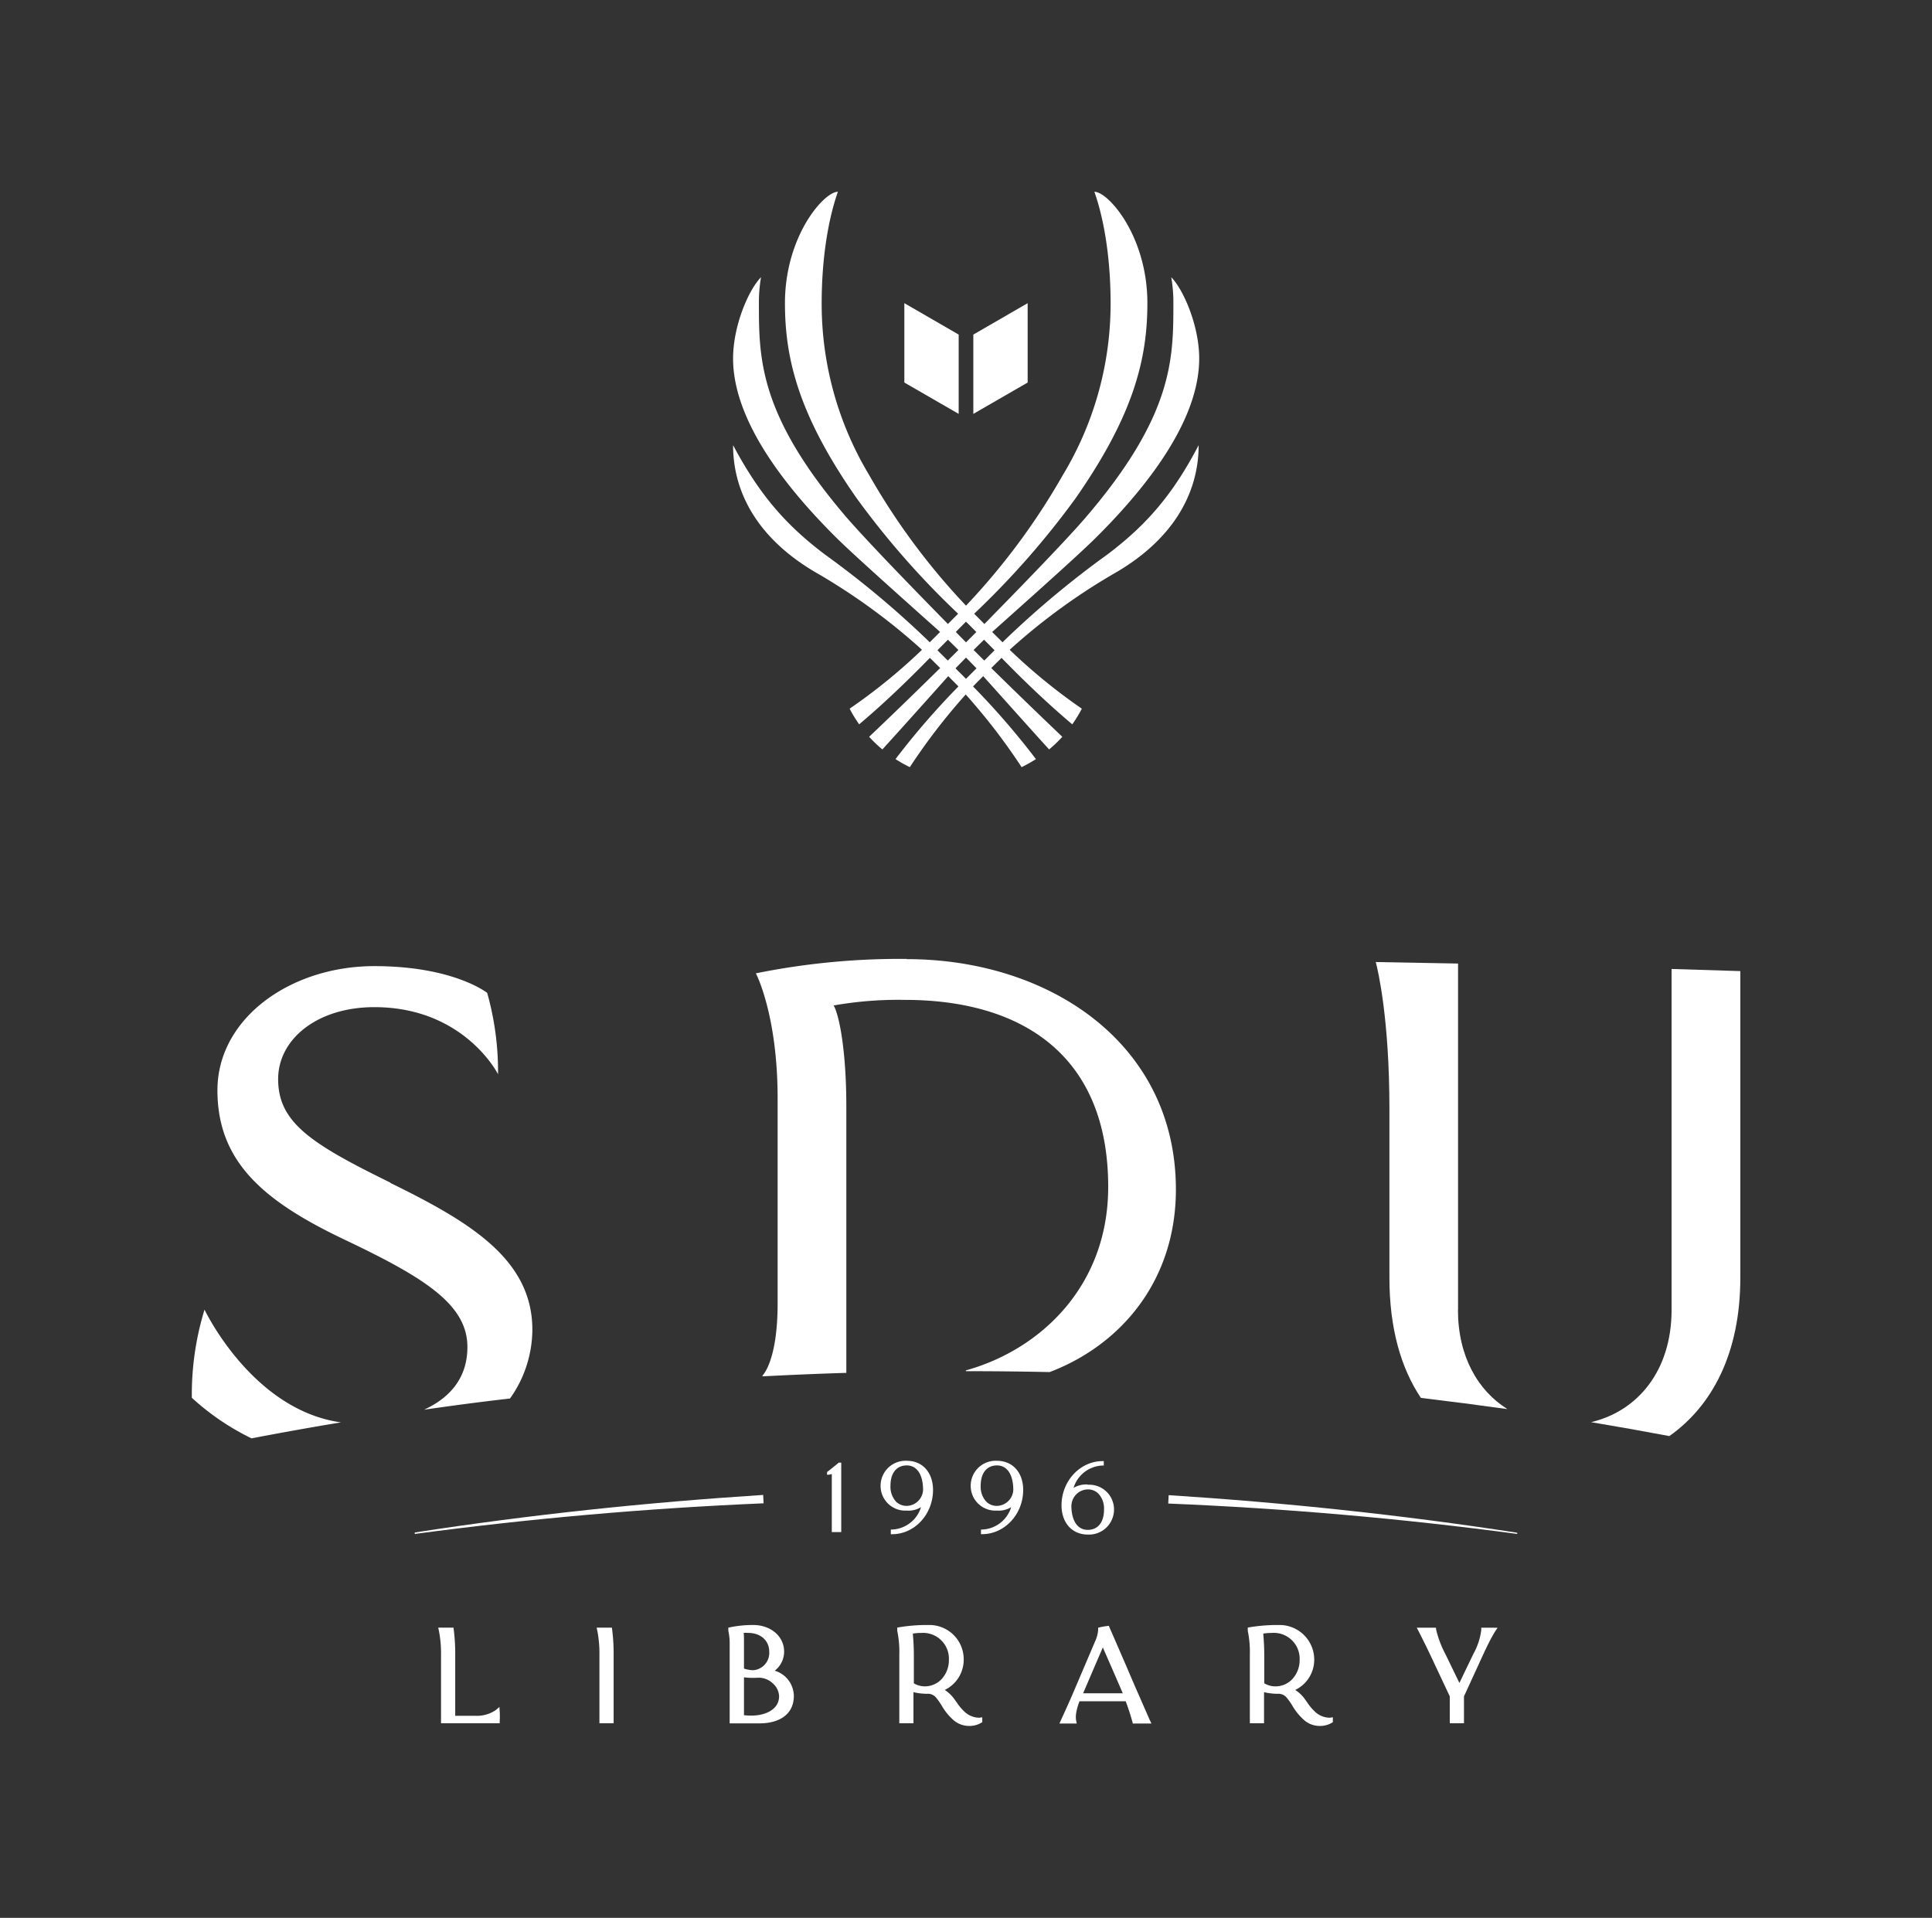
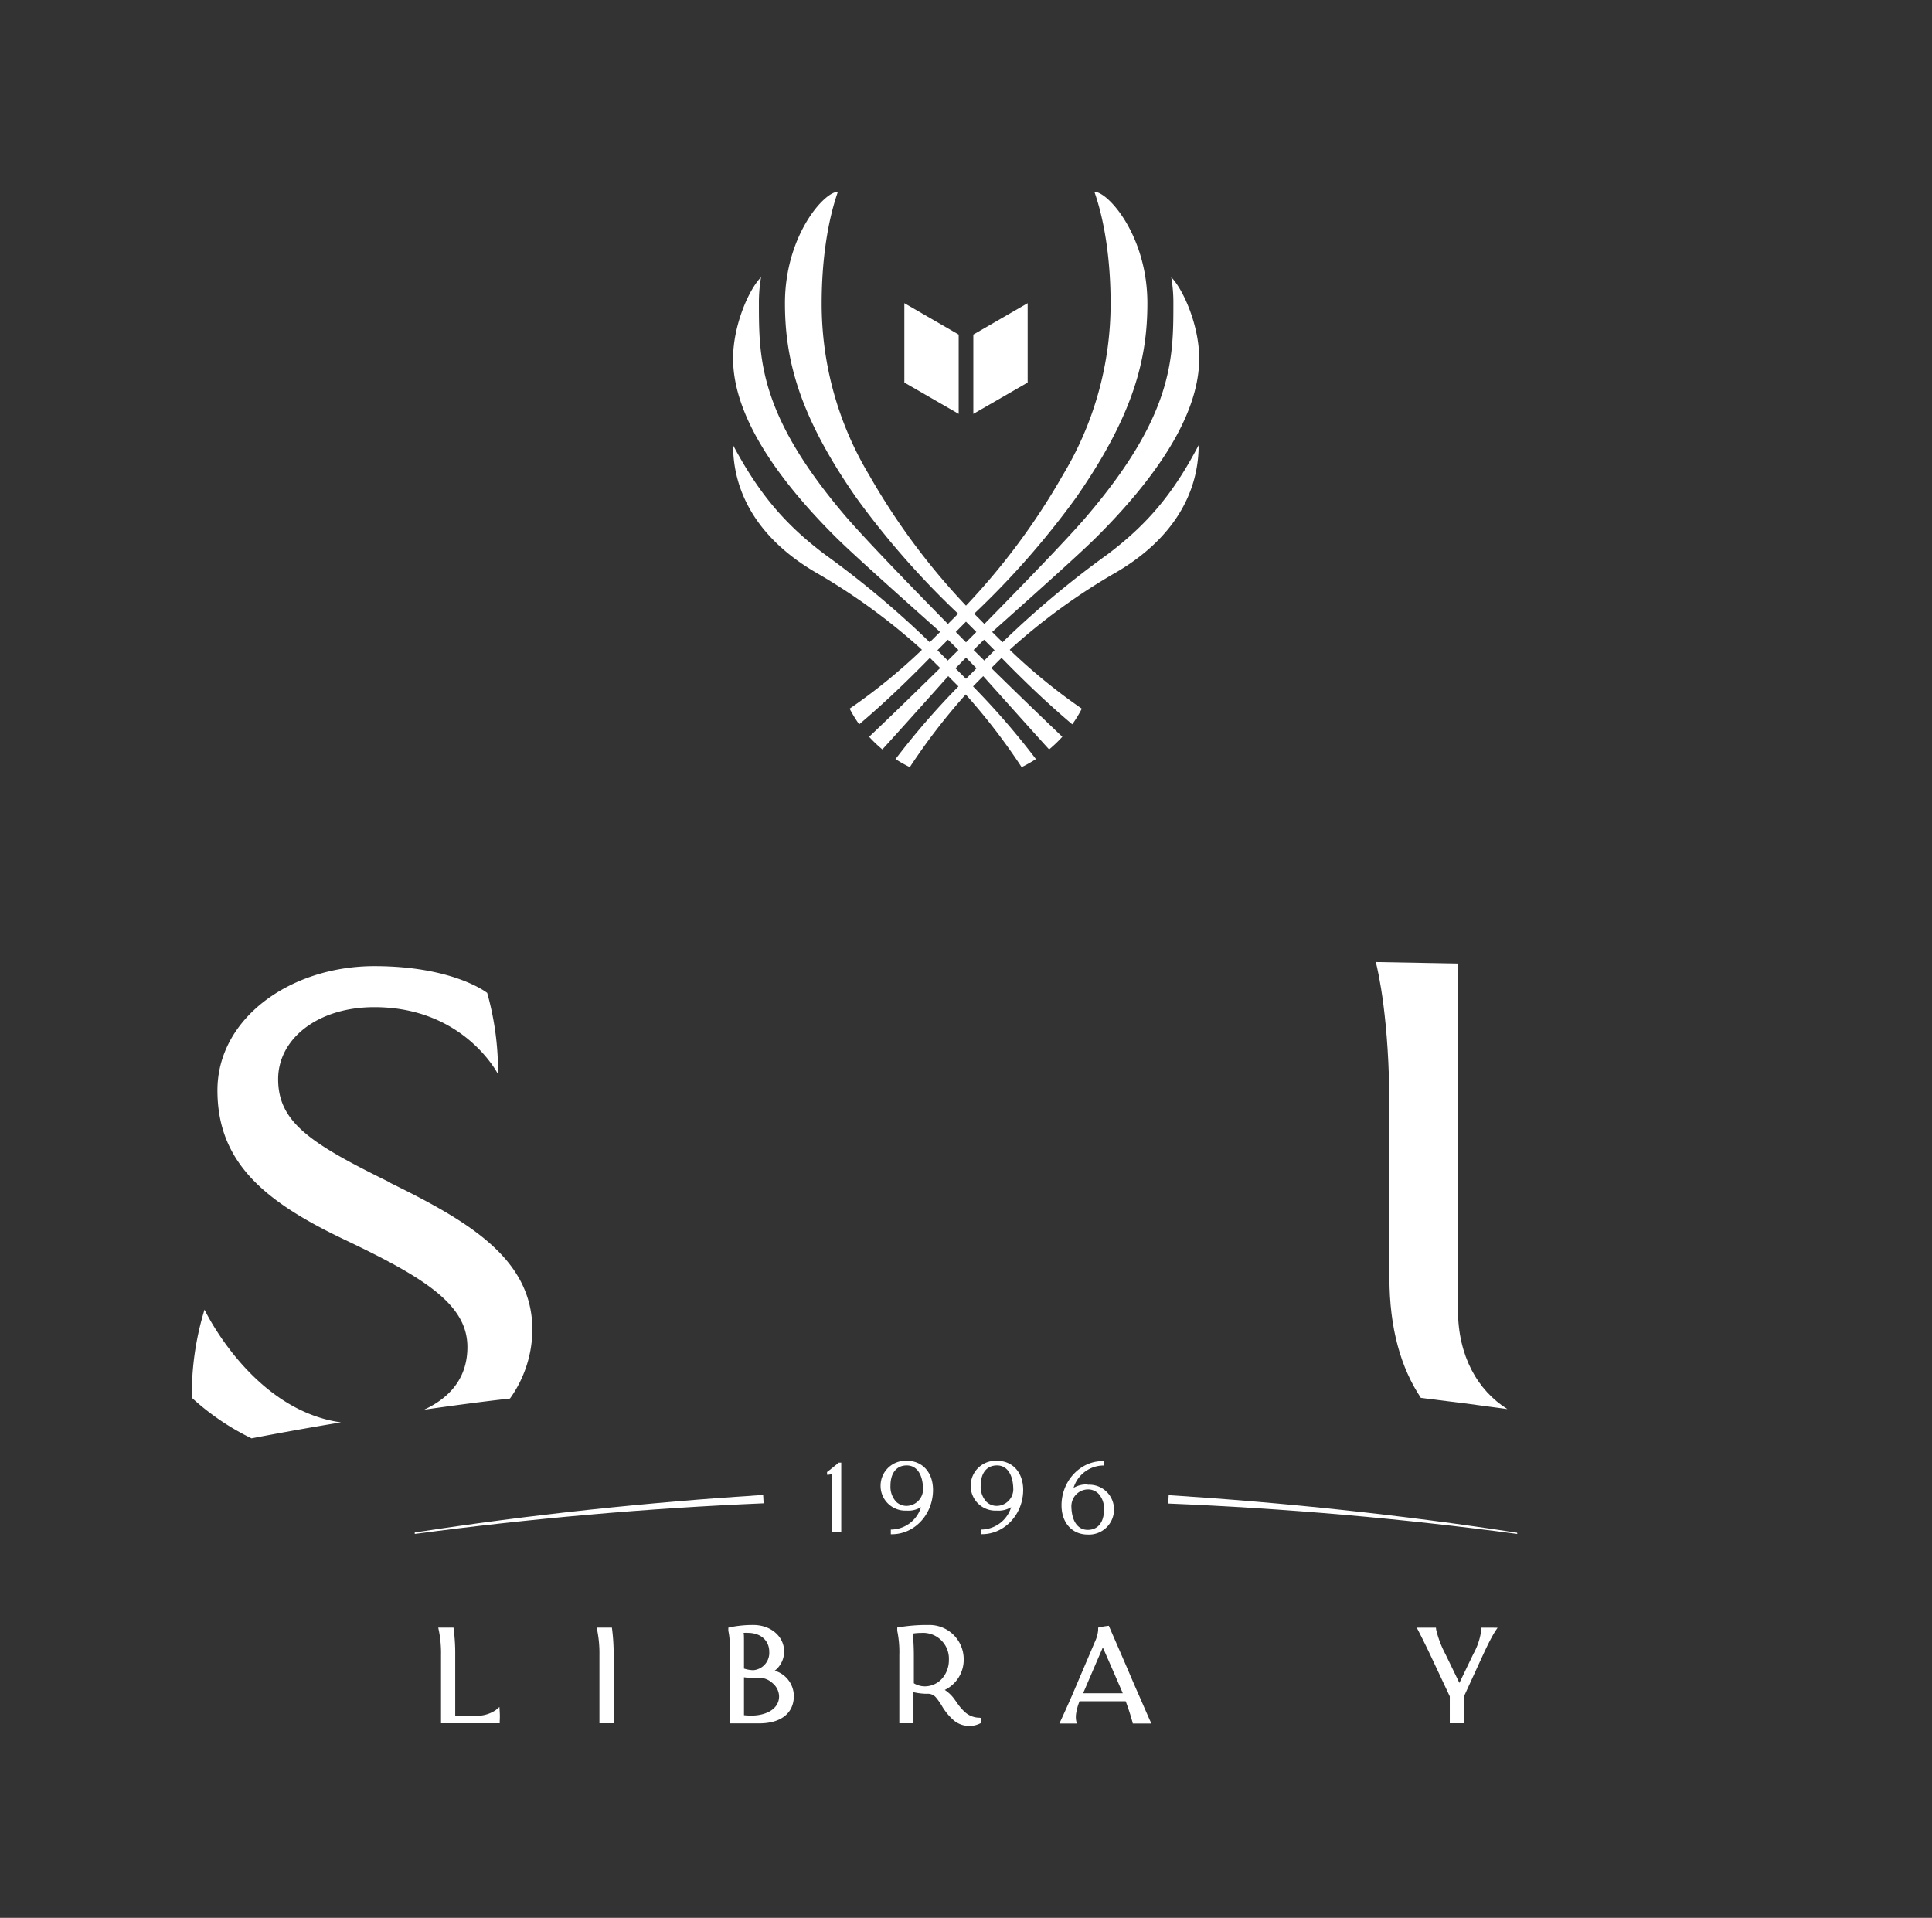
<svg xmlns="http://www.w3.org/2000/svg" id="Слой_1" data-name="Слой 1" viewBox="0 0 345.64 343.12">
  <rect x="0" y="0" width="345.64" height="343.12" fill="#333333" stroke="none" />
  <defs>
    <style>.cls-1{fill:#fff;}</style>
  </defs>
  <path class="cls-1" d="M198.13,99.19a168,168,0,0,0-18.53,15.48l-.24.24-1.86-1.84.13-.12c11.73-10.46,16.47-14.78,18.68-17,9.87-9.86,18.23-21.31,18.23-31.81,0-5.88-2.83-12.34-5-14.54a26.49,26.49,0,0,1,.38,4.63c0,9.91,0,20-15.56,38.2-2.17,2.55-7.13,7.88-18.19,19.15l-.06.06-1.83-1.84h0a149.18,149.18,0,0,0,18.18-20.7c10.39-14.9,12.81-24.95,12.81-34.86,0-12-7-19.93-9.48-19.93,2,5.7,2.9,12.95,2.9,19.93A59.36,59.36,0,0,1,190.14,85a120.93,120.93,0,0,1-17.32,23.36A120.93,120.93,0,0,1,155.5,85,59.45,59.45,0,0,1,147,54.24c0-7,.91-14.23,2.9-19.93-2.5,0-9.47,7.94-9.47,19.93,0,9.91,2.42,20,12.8,34.86a149.18,149.18,0,0,0,18.18,20.7h0l-1.83,1.84-.05-.06c-11.07-11.27-16-16.6-18.2-19.15-15.56-18.23-15.56-28.29-15.56-38.2a26.49,26.49,0,0,1,.38-4.63c-2.2,2.2-5,8.66-5,14.54,0,10.5,8.35,21.95,18.22,31.81,2.21,2.21,6.95,6.53,18.69,17l.12.12-1.85,1.84-.24-.24a168.88,168.88,0,0,0-18.53-15.48c-7.12-5.37-11.77-10.84-16.41-19.54,0,8.7,4.64,16.78,14.64,22.68a110.51,110.51,0,0,1,18.8,13.6l.35.33A101.62,101.62,0,0,1,152,126.79a24.06,24.06,0,0,0,1.71,2.8c4.41-3.72,8.63-7.78,12.65-11.89l1.84,1.82c-5.58,5.48-9.69,9.44-12.71,12.3a23,23,0,0,0,2.37,2.26c2.65-2.91,6.4-7.08,11.78-13.11l1.83,1.84a137.27,137.27,0,0,0-11.26,13,23.7,23.7,0,0,0,2.56,1.44,110,110,0,0,1,10-13h0a110,110,0,0,1,10,13,23.7,23.7,0,0,0,2.56-1.44,137.13,137.13,0,0,0-11.25-13c.52-.54,1.15-1.17,1.82-1.84,5.39,6,9.13,10.2,11.79,13.11a22.91,22.91,0,0,0,2.36-2.26c-3-2.86-7.13-6.82-12.71-12.3l1.84-1.82c4,4.11,8.24,8.17,12.65,11.89a21.6,21.6,0,0,0,1.71-2.8,102.33,102.33,0,0,1-12.9-10.53l.35-.33a110.12,110.12,0,0,1,18.81-13.6c10-5.9,14.64-14,14.64-22.68C209.89,88.35,205.25,93.82,198.13,99.19Zm-20.2,17.15-1.84,1.84-1.91-1.89c.66-.66,1.31-1.29,1.87-1.84Zm-5.11,1.31,1.88,1.92-1.88,1.88-1.88-1.88Zm0-6.43,1.85,1.85c-.55.56-1.19,1.19-1.85,1.85L171,113.07C171.63,112.41,172.27,111.78,172.82,111.22Zm-3.23,3.23c.57.55,1.21,1.18,1.87,1.84l-1.9,1.89-1.85-1.84Z" />
  <polygon class="cls-1" points="161.79 68.44 171.51 74.05 171.51 59.86 161.79 54.24 161.79 68.44" />
  <polygon class="cls-1" points="183.85 68.44 174.13 74.05 174.13 59.86 183.85 54.24 183.85 68.44" />
  <path class="cls-1" d="M61,254.48h0c-15.92-2.22-24.41-20.17-24.41-20.17a51.75,51.75,0,0,0-2.27,15.77A44.79,44.79,0,0,0,45,257.34q7.95-1.53,16-2.86" />
-   <path class="cls-1" d="M162.23,171.56a130.15,130.15,0,0,0-27,2.58s3.89,7.39,3.89,22.36v36.66c0,10.54-2.76,13-2.76,13l.18.08q7.41-.39,14.87-.62h0V197.89c0-9.8-1.25-16.26-2.27-18a66.29,66.29,0,0,1,12.74-1c20.67,0,36.38,9.67,36.38,33.46,0,17.71-12.08,29.11-25.47,32.83v.14q7.5,0,15,.16h0c12.87-4.9,22.58-16.46,22.58-32.66,0-26.15-22.67-41.22-48.15-41.22" />
  <path class="cls-1" d="M260.85,234.39l0-62c-4.89-.09-9.8-.19-14.72-.27.41,1.56,2.44,10.2,2.44,26.28v30.18c0,9.11,2.08,16.21,5.63,21.52q7.75.93,15.47,2c-5.31-3.33-8.84-9.47-8.84-17.77" />
-   <path class="cls-1" d="M299.05,173.36v61c0,10.94-6.12,18.13-14.4,20.08q7,1.17,14,2.49c7.71-5.44,12.7-14.9,12.7-28.34V173.74l-12.28-.38" />
  <path class="cls-1" d="M69.81,211.57c-14.28-7-20.05-10.79-20.05-18.51,0-7.15,7-12.87,17.21-12.87,16.1,0,22.13,12,22.13,12a52,52,0,0,0-1.94-14.55s-6-4.79-20.19-4.79c-15,0-28.07,9.33-28.07,22.22s8.4,19.9,22.79,26.74S83.62,233.43,83.62,241c0,4.91-2.47,8.77-7.75,11.21h0c5.1-.73,10.22-1.42,15.37-2a21.36,21.36,0,0,0,4-12.3c0-12.56-11.08-19.26-25.4-26.27" />
  <path class="cls-1" d="M148.81,263.72c0,.5,0,1.31,0,1.49v8.9h1.69v-8.9c0-2.33,0-3.23,0-3.25v-.28h-.45l-.07.06s-.76.65-1.92,1.55l-.1.07v.49h.25a3.38,3.38,0,0,0,.59-.13" />
  <path class="cls-1" d="M162.28,270.27a4.35,4.35,0,0,0,2.49-.62,5.66,5.66,0,0,1-5.16,4h-.24v.24c0,.21,0,.39,0,.39l0,.21h.21c4.05,0,7.34-3.56,7.34-7.92,0-3.12-1.88-5.22-4.69-5.22a4.47,4.47,0,0,0-4.69,4.45,4.42,4.42,0,0,0,4.69,4.46m-1.92-1.6a3.91,3.91,0,0,1-1-2.86c0-2.26,1.09-3.62,2.91-3.62s2.92,1.64,2.92,4.39a3,3,0,0,1-2.92,2.85,2.71,2.71,0,0,1-1.92-.76" />
  <path class="cls-1" d="M178.41,270.27a4.35,4.35,0,0,0,2.49-.62,5.66,5.66,0,0,1-5.16,4h-.24v.24a2.66,2.66,0,0,0,0,.39l0,.2h.21c4,0,7.34-3.55,7.34-7.91,0-3.13-1.89-5.22-4.7-5.22a4.47,4.47,0,0,0-4.69,4.45,4.42,4.42,0,0,0,4.69,4.46m0-.84a2.63,2.63,0,0,1-1.9-.76,3.91,3.91,0,0,1-1-2.86c0-2.26,1.09-3.62,2.91-3.62s2.92,1.64,2.92,4.39a3,3,0,0,1-2.92,2.85Z" />
  <path class="cls-1" d="M194.55,265.59a4.44,4.44,0,0,0-2.49.61,5.65,5.65,0,0,1,5.16-4h.25V262c0-.23,0-.38,0-.38l0-.21h-.22c-4,0-7.34,3.55-7.34,7.91,0,3.13,1.89,5.23,4.7,5.23a4.48,4.48,0,0,0,4.69-4.46,4.42,4.42,0,0,0-4.69-4.45m-2.93,3.68a3,3,0,0,1,2.93-2.85h0a2.63,2.63,0,0,1,1.9.76,3.91,3.91,0,0,1,1,2.86c0,2.27-1.09,3.62-2.91,3.62h0c-1.83,0-2.93-1.64-2.93-4.39" />
  <path class="cls-1" d="M74.2,274.44q31.05-4.15,62.41-5.48l-.08-1.5c-20.86,1.34-41.68,3.53-62.33,6.72Z" />
  <path class="cls-1" d="M271.45,274.44Q240.39,270.29,209,269l.08-1.5c20.86,1.34,41.67,3.53,62.33,6.72Z" />
  <path class="cls-1" d="M89.35,305.39l-.68.58a6,6,0,0,1-3.69,1H81.44V296.12a33.66,33.66,0,0,0-.26-4.53l-.05-.39H78.4l.12.56a20.88,20.88,0,0,1,.38,4.36v12.19H89.4l0-.41a12.26,12.26,0,0,0,0-1.63Z" />
  <path class="cls-1" d="M109.47,291.2h-2.73l.12.55a21.11,21.11,0,0,1,.38,4.36v12.2h2.54V296.12a34.11,34.11,0,0,0-.26-4.53Z" />
  <path class="cls-1" d="M138.6,298.91a4.32,4.32,0,0,0,1.68-3.44c0-2.67-2.34-4.71-5.45-4.74a20.42,20.42,0,0,0-4.18.4l-.35.08v.36l0,.2a10.14,10.14,0,0,1,.24,2.25v14.31l.47,0c1,0,1.9,0,2.9,0h1.93c3.87,0,6.18-1.83,6.18-4.9A4.76,4.76,0,0,0,138.6,298.91Zm-3.83-.09a5.85,5.85,0,0,1-1.67-.29v-4.7c0-.8,0-1.35-.06-1.69a7.07,7.07,0,0,1,.75,0c2.29,0,3.83,1.36,3.83,3.39A3.11,3.11,0,0,1,134.77,298.82Zm-1.67,1.27a12.27,12.27,0,0,0,2.36.08,3.65,3.65,0,0,1,2.79,1,3.18,3.18,0,0,1,1.13,2.31c0,2.39-2.49,3.46-4.95,3.46h0a12.58,12.58,0,0,1-1.33-.07Z" />
-   <path class="cls-1" d="M175.24,307.32a3.91,3.91,0,0,1-2.78-1.17h0a8.65,8.65,0,0,1-1.27-1.53l-.47-.65a6.42,6.42,0,0,0-1.7-1.62,6,6,0,0,0,3.39-5.46,6.13,6.13,0,0,0-6.2-6.16h-.32a30.27,30.27,0,0,0-5,.4l-.37.06v.58a18.8,18.8,0,0,1,.37,4.35v12.19h2.53v-5.56a11,11,0,0,0,2.43.29,1.88,1.88,0,0,1,1.59.65,12.39,12.39,0,0,1,1,1.4,10.25,10.25,0,0,0,2.26,2.76,4.3,4.3,0,0,0,2.7.94,4.14,4.14,0,0,0,2.11-.54l.22-.13v-.88Zm-11.75-6.16v-5c0-1.72-.12-3.2-.18-3.89a9.07,9.07,0,0,1,1.51-.12,4.62,4.62,0,0,1,4.94,4.83,5,5,0,0,1-1.23,3.35,4.15,4.15,0,0,1-3.1,1.38h0A3.87,3.87,0,0,1,163.49,301.16Z" />
+   <path class="cls-1" d="M175.24,307.32a3.91,3.91,0,0,1-2.78-1.17h0a8.65,8.65,0,0,1-1.27-1.53l-.47-.65a6.42,6.42,0,0,0-1.7-1.62,6,6,0,0,0,3.39-5.46,6.13,6.13,0,0,0-6.2-6.16h-.32a30.27,30.27,0,0,0-5,.4l-.37.06v.58a18.8,18.8,0,0,1,.37,4.35v12.19h2.53v-5.56a11,11,0,0,0,2.43.29,1.88,1.88,0,0,1,1.59.65,12.39,12.39,0,0,1,1,1.4,10.25,10.25,0,0,0,2.26,2.76,4.3,4.3,0,0,0,2.7.94,4.14,4.14,0,0,0,2.11-.54v-.88Zm-11.75-6.16v-5c0-1.72-.12-3.2-.18-3.89a9.07,9.07,0,0,1,1.51-.12,4.62,4.62,0,0,1,4.94,4.83,5,5,0,0,1-1.23,3.35,4.15,4.15,0,0,1-3.1,1.38h0A3.87,3.87,0,0,1,163.49,301.16Z" />
  <path class="cls-1" d="M203.77,303.33h0c-.19-.42-1-2.25-1.91-4.41-1.21-2.8-2.67-6.16-3.36-7.74l-.13-.31-.34.05a12.32,12.32,0,0,0-1.22.21l-.35.08v.44a6,6,0,0,1-.54,2l-4.1,9.62c-1.11,2.54-2,4.45-2,4.45l-.29.64h3.1l-.11-.55a4,4,0,0,1,0-1.24,9.53,9.53,0,0,1,.61-2.19h8.26c.73,1.91,1.18,3.63,1.19,3.64l.08.34H206l-.31-.64S204.69,305.45,203.77,303.33Zm-10-.38c1.85-4.31,2.92-6.8,3.53-8.2.85,1.93,2.63,6,3.57,8.2Z" />
-   <path class="cls-1" d="M237.94,307.32a3.9,3.9,0,0,1-2.78-1.17h0a9,9,0,0,1-1.27-1.53l-.47-.66a6.38,6.38,0,0,0-1.7-1.61,6,6,0,0,0,3.4-5.46,6.2,6.2,0,0,0-6.21-6.16h-.31a30.31,30.31,0,0,0-5,.4l-.37.06v.58a18.8,18.8,0,0,1,.37,4.35v12.19h2.54v-5.56a10.93,10.93,0,0,0,2.42.29,1.9,1.9,0,0,1,1.6.65,12.34,12.34,0,0,1,1,1.4,10.5,10.5,0,0,0,2.27,2.76,4.27,4.27,0,0,0,2.69.94,4.14,4.14,0,0,0,2.11-.54l.22-.13v-.88Zm-11.76-6.16v-5c0-1.72-.12-3.2-.18-3.89a9.07,9.07,0,0,1,1.51-.12,4.63,4.63,0,0,1,5,4.83,5,5,0,0,1-1.24,3.35,4.11,4.11,0,0,1-3.09,1.38h0A3.88,3.88,0,0,1,226.18,301.16Z" />
  <path class="cls-1" d="M265,291.21v.44a11.75,11.75,0,0,1-1.42,4.27l-2.49,5.18-2.51-5.18a18.17,18.17,0,0,1-1.64-4.32l-.05-.39h-3.43l.34.65s1.21,2.36,2.19,4.45l3.38,7.19v4.81h2.54V303.5l3.3-7.19c.59-1.28,1.08-2.29,1.46-3,.49-.93.79-1.39.79-1.39l.46-.7Z" />
</svg>